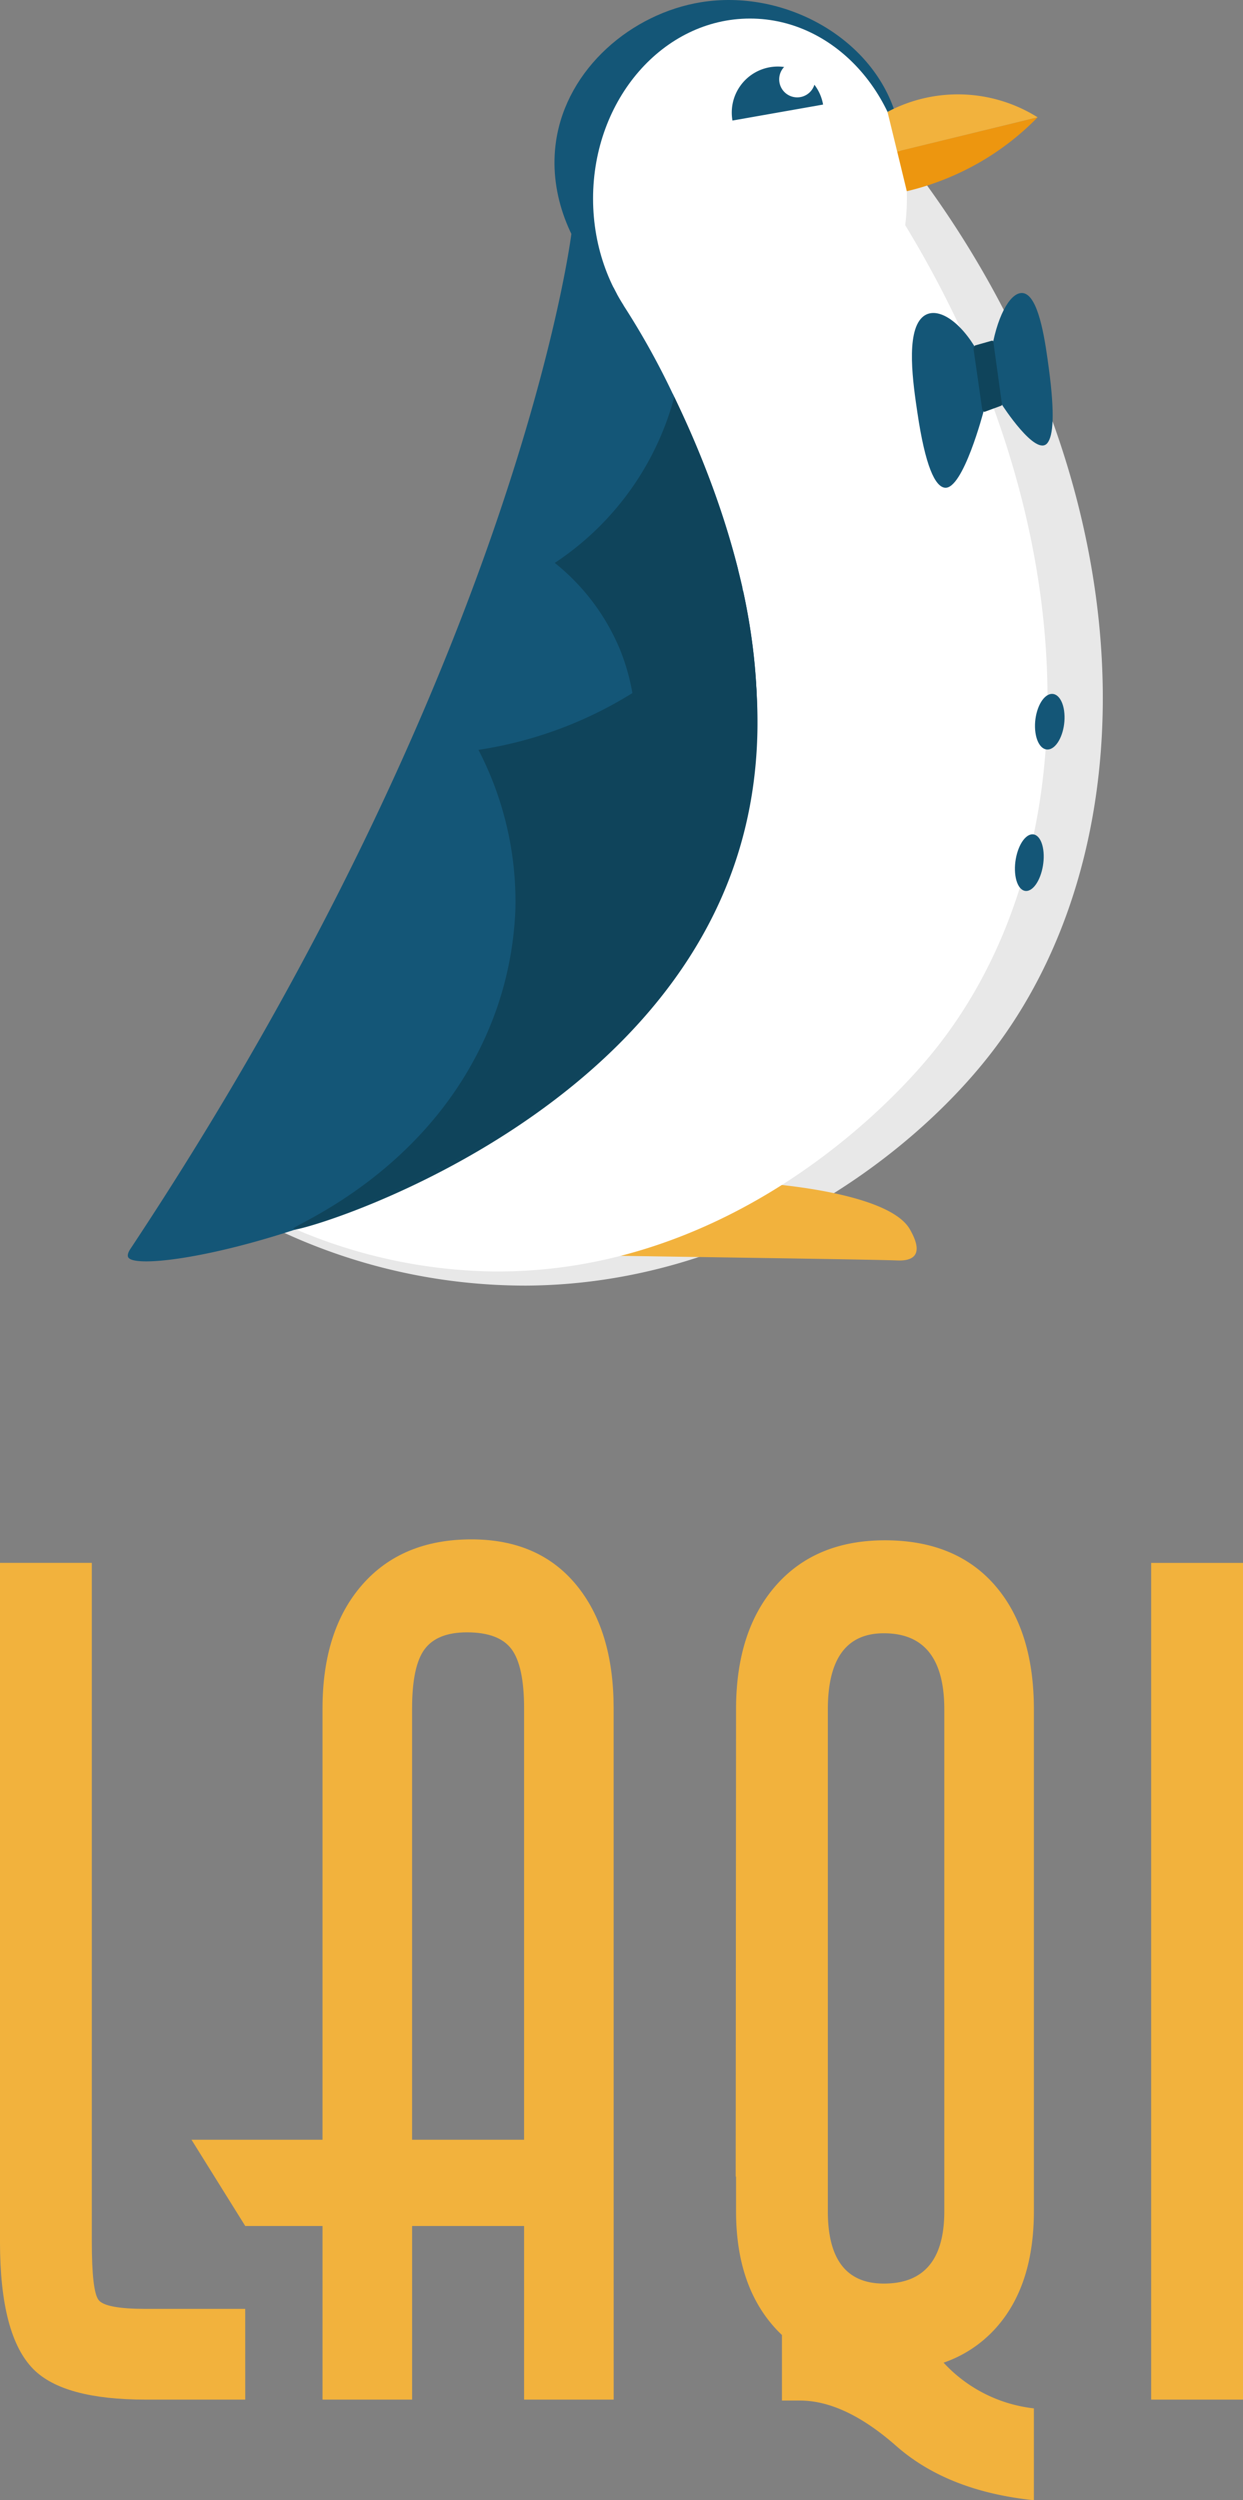
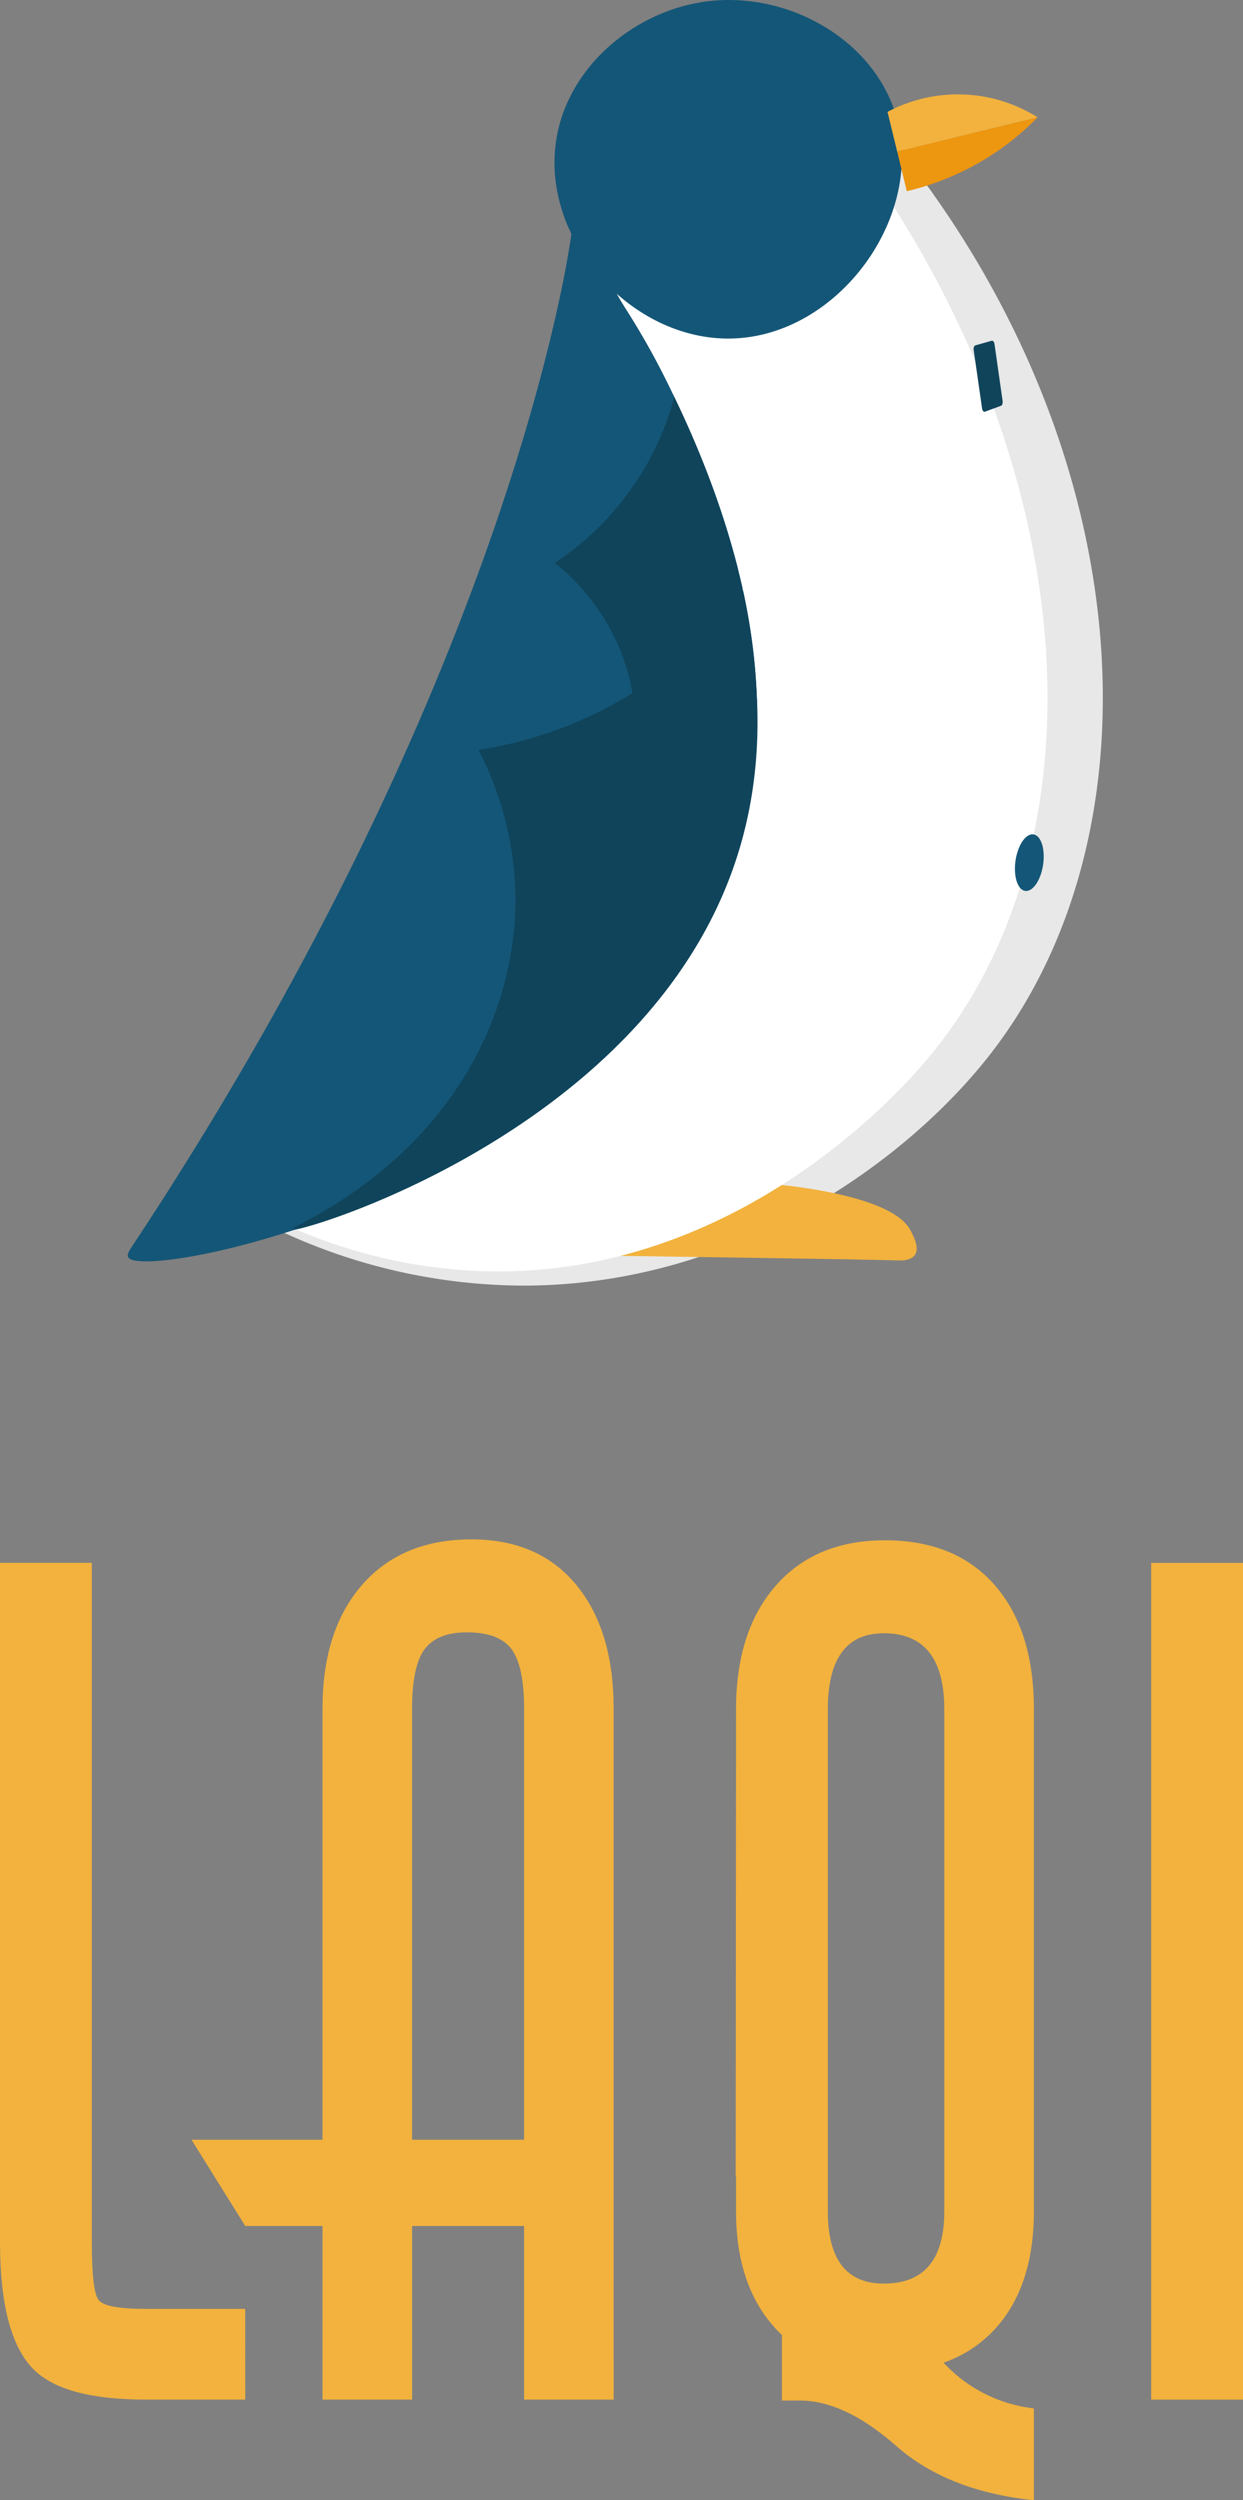
<svg xmlns="http://www.w3.org/2000/svg" width="187.738" height="377.537" viewBox="0 0 187.738 377.537">
  <rect x="0" y="0" width="187.738" height="377.537" fill="#808080" stroke="none" />
  <defs>
    <clipPath id="clip-path">
      <path id="Tracé_22" data-name="Tracé 22" d="M0-527.4H187.738V-904.939H0Z" transform="translate(0 904.939)" fill="none" />
    </clipPath>
  </defs>
  <g id="Groupe_788" data-name="Groupe 788" transform="translate(0 904.939)">
    <g id="Groupe_22" data-name="Groupe 22" transform="translate(0 -904.939)" clip-path="url(#clip-path)">
      <g id="Groupe_1" data-name="Groupe 1" transform="translate(41.43 19.65)">
        <path id="Tracé_1" data-name="Tracé 1" d="M-128.661,0C-90.1,46.317-85.989,105.47-112.726,139.664c-12.326,15.763-37.758,34.6-69.936,34.815a87.4,87.4,0,0,1-38.1-8.673" transform="translate(220.763)" fill="#e8e8e8" />
      </g>
      <g id="Groupe_2" data-name="Groupe 2" transform="translate(93.379 178.751)">
        <path id="Tracé_2" data-name="Tracé 2" d="M0-15.195c22.363.34,38.618.572,42.087.7.522.019,2.1.083,2.718-.834.77-1.136-.352-3.136-.743-3.835-2.817-5.026-17.439-6.565-21.1-6.9a60.19,60.19,0,0,1-8.46,5.438A60.471,60.471,0,0,1,0-15.195" transform="translate(0 26.072)" fill="#f2b23d" />
      </g>
      <g id="Groupe_3" data-name="Groupe 3" transform="translate(40.431 21.797)">
-         <path id="Tracé_3" data-name="Tracé 3" d="M-123.093,0c35.509,48.416,38.726,105.355,11.862,137.7-8.651,10.418-32.594,32.944-66.238,32.492a78.67,78.67,0,0,1-33.739-8.325l50.53-147.531L-123.093,0" transform="translate(211.209)" fill="#fff" />
+         <path id="Tracé_3" data-name="Tracé 3" d="M-123.093,0c35.509,48.416,38.726,105.355,11.862,137.7-8.651,10.418-32.594,32.944-66.238,32.492a78.67,78.67,0,0,1-33.739-8.325l50.53-147.531" transform="translate(211.209)" fill="#fff" />
      </g>
      <g id="Groupe_4" data-name="Groupe 4" transform="translate(83.747 0)">
        <path id="Tracé_4" data-name="Tracé 4" d="M-71.963-24.046C-67.271-8.882-80.447,9.531-96.794,9.863c-15.093.306-28.67-14.892-26.443-29.835,1.638-10.984,11.432-19.253,21.892-20.951,12.432-2.018,25.783,5.247,29.381,16.877" transform="translate(123.477 41.259)" fill="#145677" />
      </g>
      <g id="Groupe_5" data-name="Groupe 5" transform="translate(89.577 2.802)">
-         <path id="Tracé_5" data-name="Tracé 5" d="M-66.212-37.988c0,15.018-10.61,27.193-23.7,27.193s-23.7-12.175-23.7-27.193S-103-65.181-89.91-65.181s23.7,12.175,23.7,27.193" transform="translate(113.609 65.181)" fill="#fff" />
-       </g>
+         </g>
      <g id="Groupe_6" data-name="Groupe 6" transform="translate(44.007 89.391)">
        <path id="Tracé_6" data-name="Tracé 6" d="M0-134.553c-.26-.435,17.605-7.25,27.407-25.817A51.325,51.325,0,0,0,33.4-182.71a49.518,49.518,0,0,0-5.557-23.833,60.824,60.824,0,0,0,24.411-9.339,60.613,60.613,0,0,0,15.658-14.99c2.25,9.155,4.664,24.731-1.034,41.263C52.839-148.89.431-133.826,0-134.553" transform="translate(0.007 230.872)" fill="#0f445b" />
      </g>
      <g id="Groupe_7" data-name="Groupe 7" transform="translate(110.522 10.052)">
        <path id="Tracé_7" data-name="Tracé 7" d="M-.149-11.4a6.95,6.95,0,0,1,5.637-8.051,6.949,6.949,0,0,1,8.05,5.637" transform="translate(0.256 19.553)" fill="#145677" />
      </g>
      <g id="Groupe_8" data-name="Groupe 8" transform="translate(117.69 9.265)">
-         <path id="Tracé_8" data-name="Tracé 8" d="M-7.089-1.9a2.72,2.72,0,0,1-1,3.715,2.719,2.719,0,0,1-3.715-1,2.719,2.719,0,0,1,1-3.715,2.719,2.719,0,0,1,3.715,1" transform="translate(12.164 3.26)" fill="#fff" />
-       </g>
+         </g>
      <g id="Groupe_9" data-name="Groupe 9" transform="translate(135.501 17.713)">
        <path id="Tracé_9" data-name="Tracé 9" d="M-2.042-15.6A41.067,41.067,0,0,0,8.589-19.751a40.311,40.311,0,0,0,9.125-7.011L-3.5-21.61" transform="translate(3.503 26.762)" fill="#ed960f" />
      </g>
      <g id="Groupe_10" data-name="Groupe 10" transform="translate(134.046 14.252)">
        <path id="Tracé_10" data-name="Tracé 10" d="M0-3.7a22.663,22.663,0,0,1,22.67.816L1.458,2.283" transform="translate(0 6.345)" fill="#f2b23d" />
      </g>
      <g id="Groupe_11" data-name="Groupe 11" transform="translate(83.328 59.46)">
        <path id="Tracé_11" data-name="Tracé 11" d="M-28.5-6.432c-.237-.49-.471-1.014-.7-1.556-.409-.892-.789-1.711-1.125-2.431-.1-.209-.2-.411-.3-.618a43.357,43.357,0,0,1-6.06,13.971A43.449,43.449,0,0,1-48.9,15.121,32.7,32.7,0,0,1-39.149,28a33.882,33.882,0,0,1,2.382,15.084c-.928,13.828-9.873,22.736-9.6,22.927.454.32,27.663-22.536,25.595-50.613A126.317,126.317,0,0,0-26.564-1.942l-.083-.2c-.645-1.558-1.271-2.994-1.852-4.29" transform="translate(48.898 11.036)" fill="#0f445b" />
      </g>
      <g id="Groupe_12" data-name="Groupe 12" transform="translate(137.734 47.261)">
-         <path id="Tracé_12" data-name="Tracé 12" d="M-13.169-6.977c-2.668-4.28-6-6.074-7.872-4.338C-23.573-8.962-22.4-1.178-21.772,3.064c1.207,8.177,2.683,11.136,4.12,11.347,2.768.407,5.889-11.568,5.889-11.568" transform="translate(22.596 11.972)" fill="#145677" />
-       </g>
+         </g>
      <g id="Groupe_13" data-name="Groupe 13" transform="translate(147.049 51.44)">
        <path id="Tracé_13" data-name="Tracé 13" d="M-5.77-13.741l-2.413.889c-.194.071-.39-.139-.437-.47l-1.27-8.85c-.048-.333.073-.649.27-.7l2.451-.693c.189-.053.378.167.425.492l1.227,8.629c.046.322-.067.639-.252.708" transform="translate(9.901 23.578)" fill="#0f445b" />
      </g>
      <g id="Groupe_14" data-name="Groupe 14" transform="translate(150.02 44.246)">
-         <path id="Tracé_14" data-name="Tracé 14" d="M0-10.165c1.088-5.071,3.181-7.935,4.879-7.147,2.154,1,3.026,7.641,3.512,11.256C9.326.922,9.04,4.1,8.191,5.195,6.463,7.428,1.322-.562,1.322-.562" transform="translate(0 17.441)" fill="#145677" />
-       </g>
+         </g>
      <g id="Groupe_15" data-name="Groupe 15" transform="translate(156.319 104.778)">
-         <path id="Tracé_15" data-name="Tracé 15" d="M-6.147-3.569c.3,2.093-.4,4.536-1.572,5.478-1.2.962-2.444,0-2.756-2.171s.437-4.669,1.653-5.553c1.19-.865,2.379.149,2.676,2.245" transform="translate(10.546 6.123)" fill="#145677" />
-       </g>
+         </g>
      <g id="Groupe_16" data-name="Groupe 16" transform="translate(153.289 125.977)">
        <path id="Tracé_16" data-name="Tracé 16" d="M-5.983-3.263c.293,2.065-.379,4.615-1.523,5.719C-8.672,3.582-9.886,2.781-10.194.64s.418-4.754,1.6-5.8c1.158-1.029,2.318-.168,2.611,1.9" transform="translate(10.265 5.599)" fill="#145677" />
      </g>
      <g id="Groupe_17" data-name="Groupe 17" transform="translate(19.302 35.307)">
        <path id="Tracé_17" data-name="Tracé 17" d="M-115.384-34.6A116.235,116.235,0,0,0-123.1-48.556v-.025a28.085,28.085,0,0,1-1.515-2.682h-.287c-2.143-3.126-4.218-5.834-6.083-8.111,0,0-8,64.894-66.608,153.287-.2.3-.54.905-.312,1.277,2.456,4,77.02-11.477,92.2-62.313,8.5-28.469-4.866-57.148-9.683-67.48" transform="translate(197.981 59.374)" fill="#145677" />
      </g>
      <g id="Groupe_18" data-name="Groupe 18" transform="translate(44.294 59.949)">
        <path id="Tracé_18" data-name="Tracé 18" d="M-94.9-40.827l-.1.141c0-.2,0-.393,0-.589a137.587,137.587,0,0,0-10.227-28.65c-.02-.043-.041-.085-.061-.128a43.516,43.516,0,0,1-5.778,12.813A43.633,43.633,0,0,1-123.339-45a32.84,32.84,0,0,1,9.792,12.94,32.025,32.025,0,0,1,1.93,6.715,61.206,61.206,0,0,1-23.248,8.574,49.741,49.741,0,0,1,5.582,23.938,51.543,51.543,0,0,1-6.02,22.44c-9.845,18.648-27.789,25.494-27.528,25.931.035.058.408.014,1.067-.136,23.8-7.981,56.693-25.954,66.219-57.845,4-13.392,3.159-26.83.646-38.383" transform="translate(162.835 70.052)" fill="#0f445b" />
      </g>
      <g id="Groupe_19" data-name="Groupe 19" transform="translate(111.112 232.587)">
        <path id="Tracé_19" data-name="Tracé 19" d="M-54.658-9.45q-5.923-6.763-16.576-6.765-10.489,0-16.491,6.85t-6,18.69q-.028,35.265-.055,70.529l.055.033V85.1q0,11.241,6,17.748c.3.326.612.635.93.937v9.9h2.706q6.763,0,14.546,6.85t20.8,8.2V114.866a21.872,21.872,0,0,1-13.637-6.9,18.832,18.832,0,0,0,7.718-5.036q5.919-6.427,5.92-17.829V9.324q0-12.008-5.92-18.774m-25.2,18.774q0-11.5,8.457-11.5,9.133,0,9.133,11.5V85.1q0,10.921-9.133,10.922-8.459,0-8.457-10.922V9.324Z" transform="translate(93.784 16.215)" fill="#f2b23d" />
      </g>
      <g id="Groupe_20" data-name="Groupe 20" transform="translate(0 236)">
        <path id="Tracé_20" data-name="Tracé 20" d="M-51.745-176.5H-66.8q-12.348,0-16.914-4.567-5.074-5.075-5.074-19.281v-102.5h13.869v102.5q0,7.444,1.015,8.795t7.1,1.353h15.053Z" transform="translate(88.786 302.844)" fill="#f2b23d" />
      </g>
      <g id="Groupe_21" data-name="Groupe 21" transform="translate(28.923 232.448)">
        <path id="Tracé_21" data-name="Tracé 21" d="M-89.076-181.459h-13.531v-26.216H-119.52v26.216h-13.531v-26.216h-11.67L-152.84-220.7h19.788v-65.117q0-11.838,6-18.69t16.491-6.85q10.149,0,15.814,6.85t5.666,18.69ZM-102.607-220.7v-65.117q0-6.427-1.9-8.965t-6.728-2.537q-4.488,0-6.388,2.537t-1.9,8.965V-220.7Z" transform="translate(152.84 311.356)" fill="#f2b23d" />
      </g>
    </g>
    <path id="Tracé_23" data-name="Tracé 23" d="M416.756-212.914h13.869V-339.259H416.756Z" transform="translate(-242.887 -329.68)" fill="#f2b23d" />
  </g>
</svg>